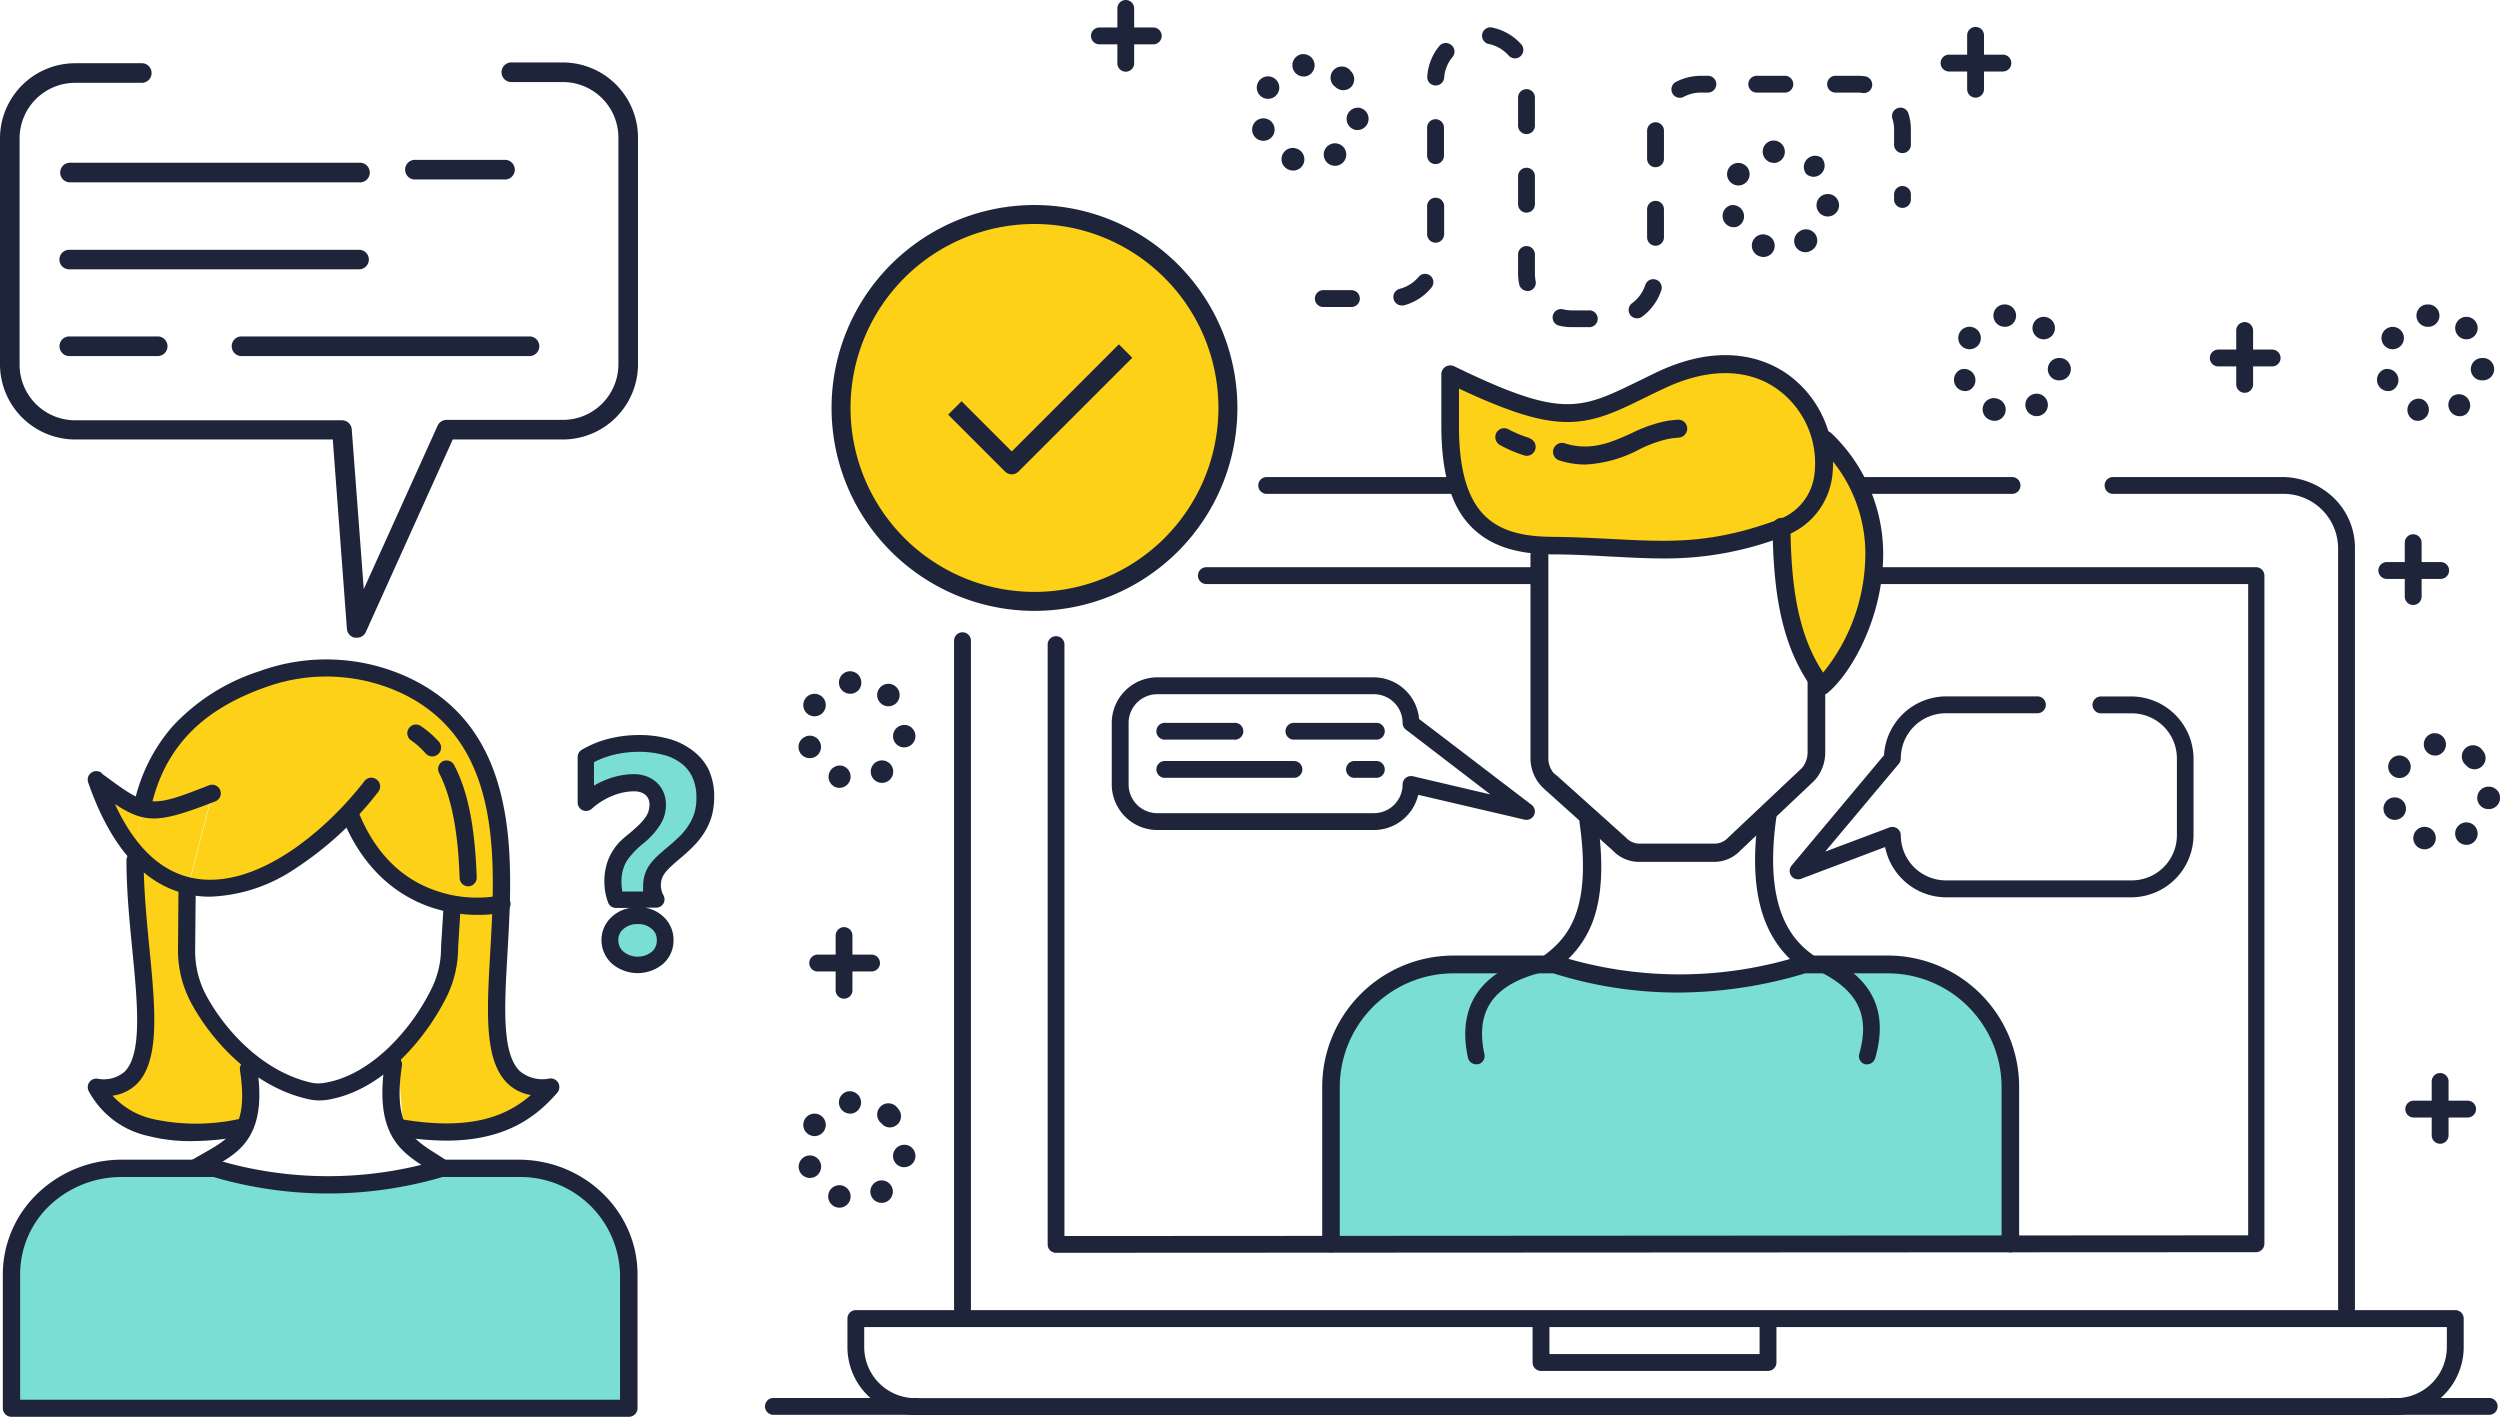
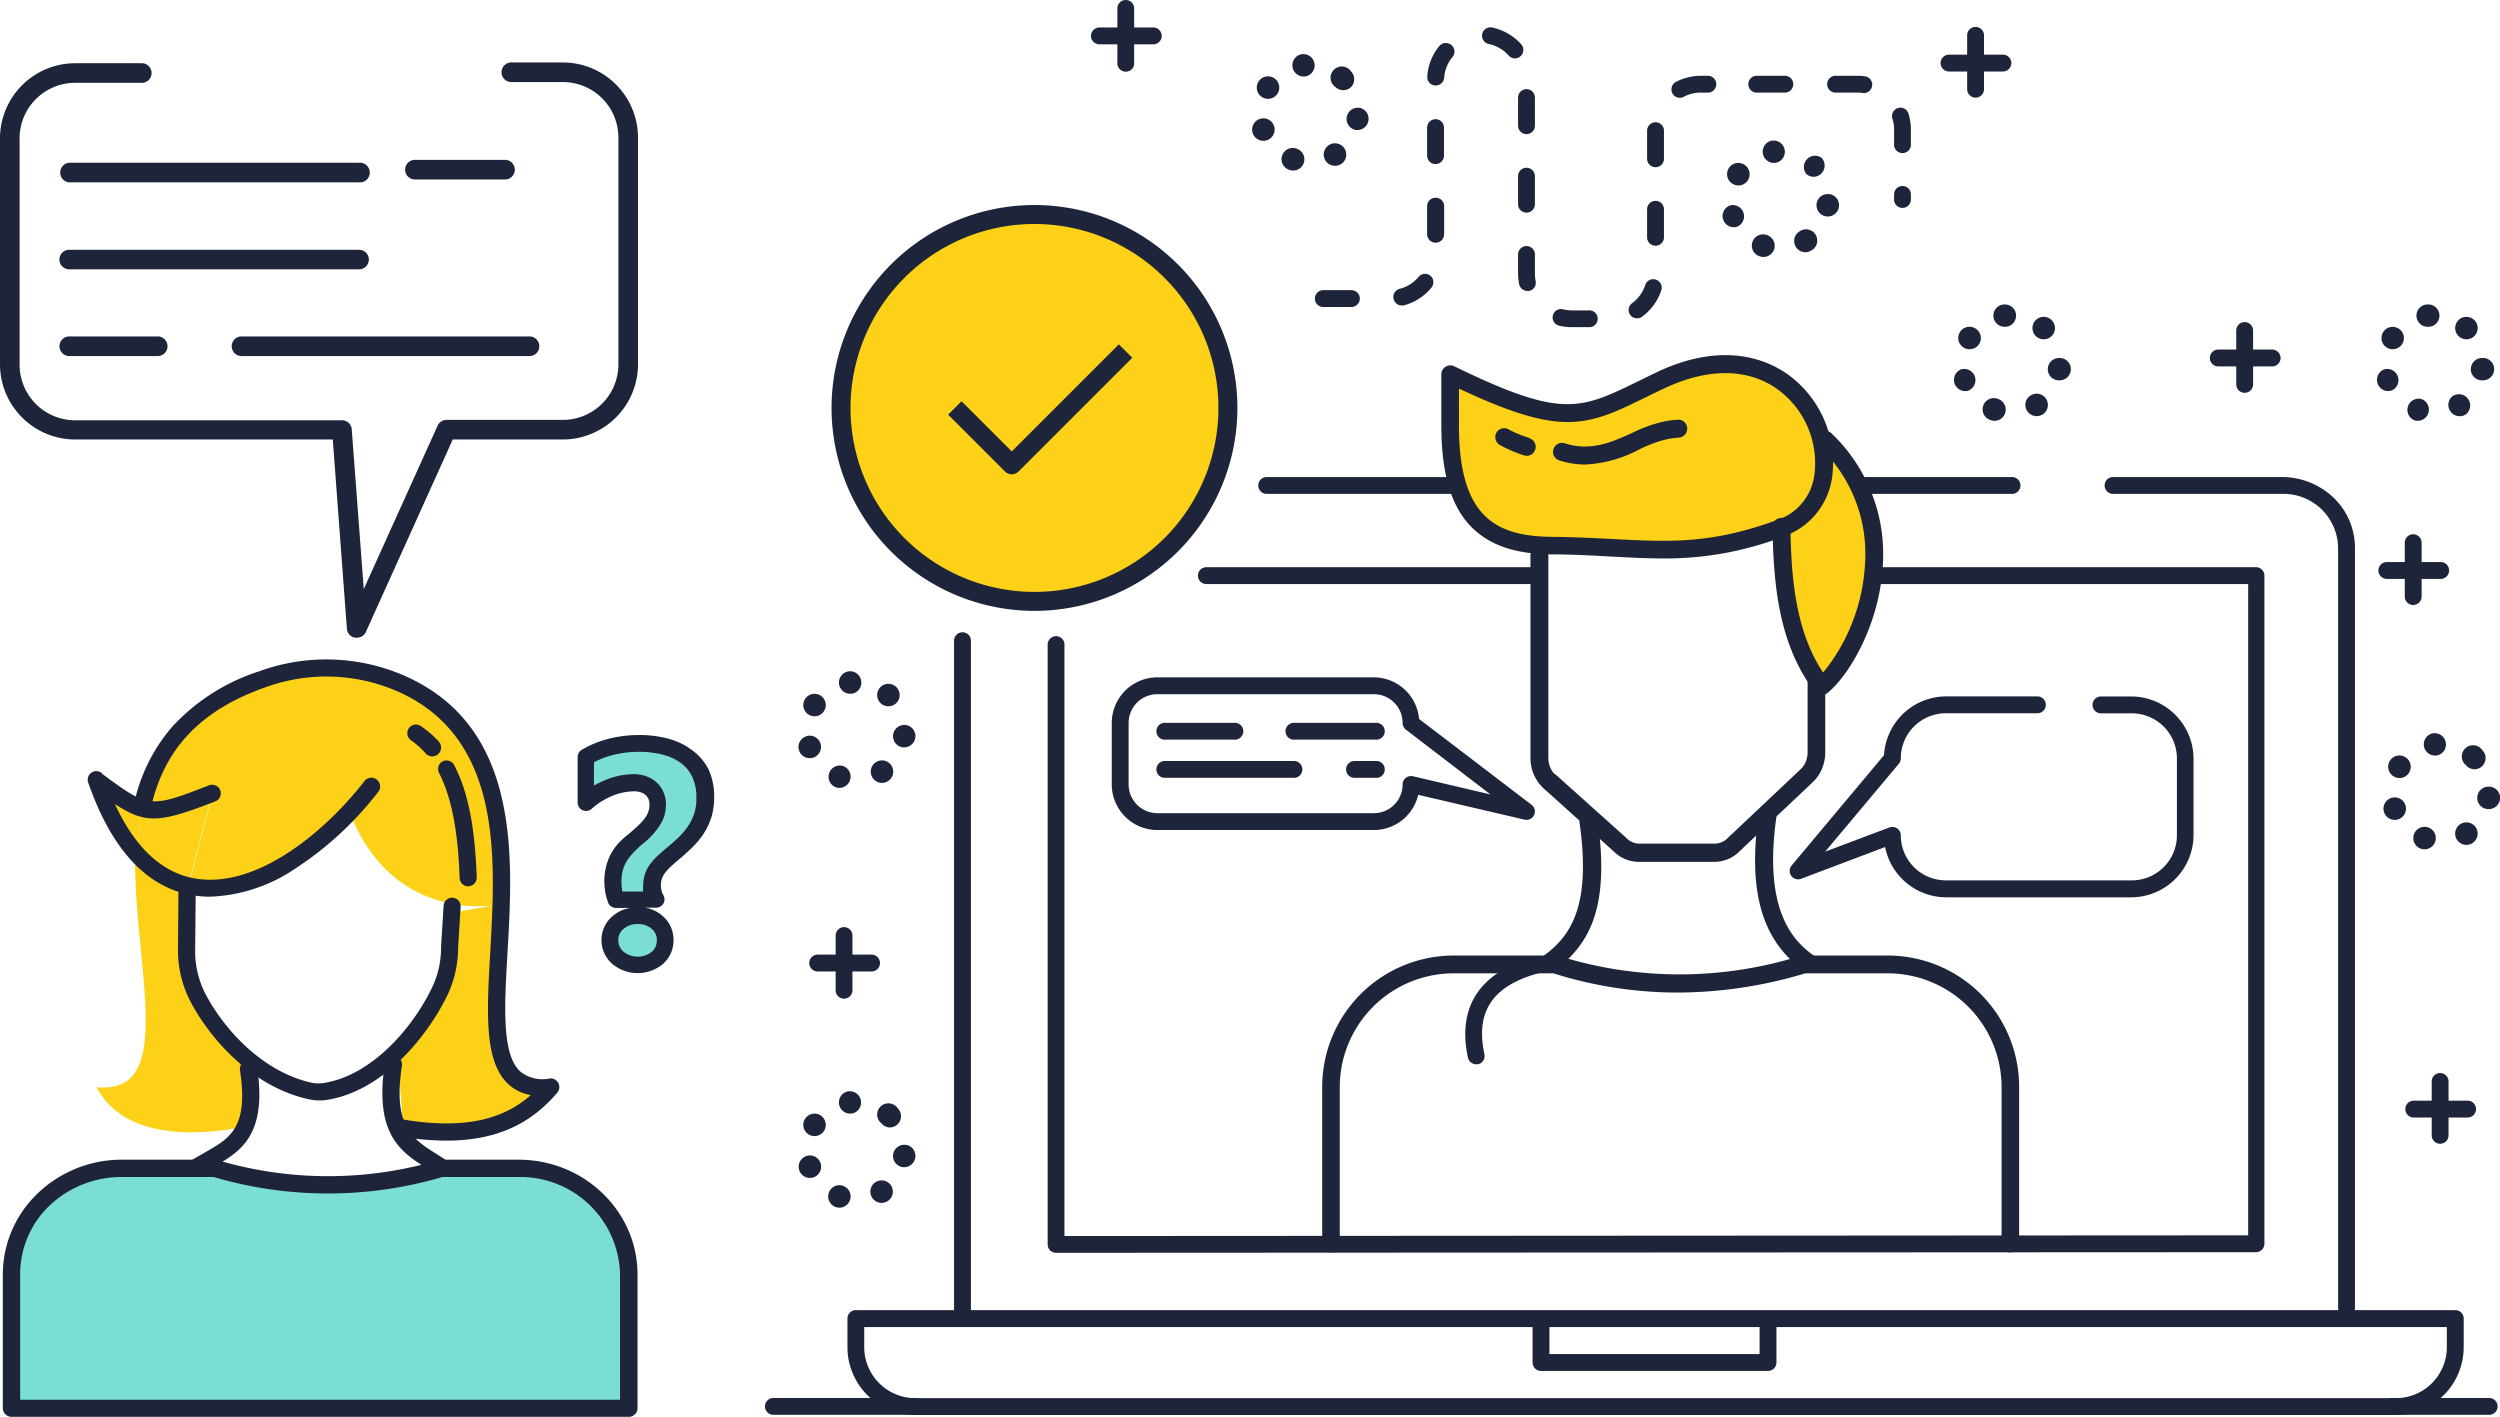
<svg xmlns="http://www.w3.org/2000/svg" viewBox="0 0 320.26 181.52">
  <defs>
    <style>.cls-1{fill:#7addd6;}.cls-2{fill:#fcd118;}.cls-3{fill:none;stroke:#1e243a;stroke-linejoin:round;stroke-width:2.43px;}.cls-4{fill:#1e243a;}</style>
  </defs>
  <g id="レイヤー_2" data-name="レイヤー 2">
    <g id="コンポジション">
-       <path class="cls-1" d="M256.93,160.32a1.11,1.11,0,0,0,1.1-1.1V139.75a16.39,16.39,0,0,0-16.23-16.51H231.2a1.17,1.17,0,0,0-.32,0,50.45,50.45,0,0,1-30.4,0,1,1,0,0,0-.33-.05H187.38a16.39,16.39,0,0,0-16.22,16.51v19.47a1.1,1.1,0,0,0,1.1,1.1Z" />
      <path class="cls-2" d="M157.3,52.26a24.78,24.78,0,1,1-24.78-24.78A24.78,24.78,0,0,1,157.3,52.26Z" />
      <path class="cls-3" d="M157.3,52.26a24.78,24.78,0,1,1-24.78-24.78A24.78,24.78,0,0,1,157.3,52.26Z" />
      <polyline class="cls-3" points="122.32 52.26 129.61 59.55 144.19 44.97" />
      <path class="cls-1" d="M66.43,149.67H56.52a50.58,50.58,0,0,1-29,0H15.6A14.35,14.35,0,0,0,5.25,154a13.28,13.28,0,0,0-3.78,9.25v17.16H80.56V163.26A13.87,13.87,0,0,0,66.43,149.67Z" />
      <path class="cls-2" d="M12.29,99.92a27.68,27.68,0,0,0,5.13,9.39l.77-5.77C16.58,103.09,15,101.9,12.29,99.92Z" />
      <path class="cls-2" d="M17.42,109.31l-.12.89c0,14.06,5.28,30.15-4.94,29.06,2.8,5.37,9.7,6.76,18.41,5.19l1.32-8.09-7.86-11.53L23.9,114.3l.21-.82A12.77,12.77,0,0,1,17.42,109.31Z" />
      <path class="cls-2" d="M51.91,87.8A24.06,24.06,0,0,0,33.56,87C24,90.44,19.82,96.27,18.23,103.27l0,.27c2.12.59,4.28-.09,9-1.91l-3.07,11.85c8.19,1.92,17.62-5.22,23.46-12.75l-2.74,3.54c4.88,12.32,15.46,12.13,18.66,11.67l.71-.13a6.28,6.28,0,0,1-.71.13l-5.66,1c.55,5.86-.88,11.75-7,17.72l.78,9.84c10.44,1.7,15.47-1.28,18.93-5.27C53.52,141.07,76.58,99.47,51.91,87.8Z" />
      <path class="cls-2" d="M18.19,103.54l-.77,5.77a12.77,12.77,0,0,0,6.69,4.17l3.07-11.85C22.47,103.45,20.31,104.13,18.19,103.54Z" />
      <path class="cls-2" d="M63.49,115.94a6.28,6.28,0,0,0,.71-.13Z" />
      <path class="cls-4" d="M31.67,135.84a1.11,1.11,0,0,0-.93,1.26c1.13,7.32-1.28,8.7-4.34,10.45-.57.33-1.16.67-1.74,1a1.11,1.11,0,0,0-.31,1.54,1.09,1.09,0,0,0,.92.49,1.14,1.14,0,0,0,.61-.18c.52-.35,1.08-.67,1.62-1,3.18-1.82,6.79-3.89,5.43-12.71A1.1,1.1,0,0,0,31.67,135.84Z" />
      <path class="cls-4" d="M57.12,148.6,56,147.88c-3.19-2-5.71-3.58-4.5-11.4a1.11,1.11,0,0,0-2.19-.34c-1.43,9.27,2.1,11.48,5.51,13.61l1.09.7a1.14,1.14,0,0,0,.61.18,1.09,1.09,0,0,0,.92-.49A1.11,1.11,0,0,0,57.12,148.6Z" />
      <path class="cls-4" d="M58,115a1.1,1.1,0,0,0-1.17,1l-.33,5.29v.07a11.76,11.76,0,0,1-1.16,5.17c-2.58,5.36-7.83,11.21-13.73,12.18a4.37,4.37,0,0,1-1.65,0c-6.51-1.43-11.45-7.11-13.72-11.54A12,12,0,0,1,25,121.72l.07-7.36a1.12,1.12,0,0,0-1.1-1.12h0a1.11,1.11,0,0,0-1.11,1.1l-.06,7.37a14.18,14.18,0,0,0,1.5,6.4c2.48,4.86,7.95,11.1,15.21,12.7a6.42,6.42,0,0,0,1.44.16,7.42,7.42,0,0,0,1-.08c7.14-1.18,12.74-8,15.37-13.41a14.33,14.33,0,0,0,1.37-6.1l.32-5.25A1.09,1.09,0,0,0,58,115Z" />
-       <path class="cls-4" d="M30.58,143.36a25.89,25.89,0,0,1-10.95,0,10,10,0,0,1-5.22-3,5.46,5.46,0,0,0,3.11-1.49c3-3,2.38-9.68,1.62-17.4-.36-3.71-.73-7.54-.74-11.25a1.11,1.11,0,0,0-1.1-1.11h0a1.11,1.11,0,0,0-1.1,1.11c0,3.81.38,7.7.75,11.46.67,6.87,1.3,13.36-1,15.62a4.12,4.12,0,0,1-3.49.88,1.1,1.1,0,0,0-1.09,1.61,11.41,11.41,0,0,0,7.69,5.75,21.47,21.47,0,0,0,5.46.64,36.11,36.11,0,0,0,6.44-.62,1.11,1.11,0,0,0-.39-2.18Z" />
      <path class="cls-4" d="M70.41,138.16a4.53,4.53,0,0,1-3.8-.93c-2.33-2.21-2-8.2-1.6-15.12.36-6.23.76-13.28-.67-19.64-1.68-7.53-5.59-12.66-12-15.67A25.07,25.07,0,0,0,33.19,86a25.91,25.91,0,0,0-11.12,7.09,22.1,22.1,0,0,0-4.92,10,1.11,1.11,0,0,0,2.16.49C21,95.91,25.69,91,33.93,88.07a22.82,22.82,0,0,1,17.51.73C64.34,94.91,63.49,109.92,62.8,122c-.44,7.78-.79,13.93,2.28,16.85A5.6,5.6,0,0,0,68,140.28c-3,2.63-7.51,4.57-16.2,3.16a1.1,1.1,0,0,0-.36,2.18,36.21,36.21,0,0,0,5.72.5c7.76,0,11.65-3.17,14.23-6.14a1.11,1.11,0,0,0-1-1.82Z" />
      <path class="cls-4" d="M48.25,99.86a1.1,1.1,0,0,0-1.55.19c-5.1,6.57-13.82,13.78-21.63,12.5-4.27-.7-7.74-3.91-10.35-9.55,4,2.63,5.8,2.39,12.86-.34a1.1,1.1,0,1,0-.8-2.06c-7.67,3-7.78,2.88-13.68-1.46L13,99a1.11,1.11,0,0,0-1.32,0,1.09,1.09,0,0,0-.38,1.25c3,8.62,7.52,13.48,13.46,14.45a12.85,12.85,0,0,0,2.16.17,20.74,20.74,0,0,0,10.83-3.55,43.15,43.15,0,0,0,10.75-9.94A1.11,1.11,0,0,0,48.25,99.86Z" />
-       <path class="cls-4" d="M63.94,114.74a16,16,0,0,1-7.77-.53c-4.72-1.5-8.19-5-10.31-10.35a1.09,1.09,0,0,0-1.43-.62,1.11,1.11,0,0,0-.63,1.43c3,7.5,8,10.47,11.7,11.65a18.84,18.84,0,0,0,5.71.88,15.3,15.3,0,0,0,3.25-.31,1.11,1.11,0,1,0-.52-2.15Z" />
      <path class="cls-4" d="M53.9,93a1.11,1.11,0,0,0-1.27,1.82,10.31,10.31,0,0,1,1.91,1.71A1.11,1.11,0,0,0,56.21,95,13,13,0,0,0,53.9,93Z" />
      <path class="cls-4" d="M56.71,97.53A1.11,1.11,0,0,0,56.24,99c2.08,4.06,2.5,9.62,2.64,13.46A1.1,1.1,0,0,0,60,113.54h0a1.11,1.11,0,0,0,1.07-1.14c-.23-6.52-1.12-11-2.89-14.39A1.11,1.11,0,0,0,56.71,97.53Z" />
      <path class="cls-4" d="M66.43,148.56H56.52a1,1,0,0,0-.3.05,49.84,49.84,0,0,1-28.38,0,1.13,1.13,0,0,0-.32-.05H15.6a15.55,15.55,0,0,0-11.14,4.68,14.37,14.37,0,0,0-4.1,10v17.16a1.11,1.11,0,0,0,1.11,1.1H80.56a1.11,1.11,0,0,0,1.11-1.1V163.26C81.67,155.16,74.83,148.56,66.43,148.56Zm13,30.75H2.58V163.26A12.17,12.17,0,0,1,6,154.78a13.37,13.37,0,0,1,9.56-4H27.36a52,52,0,0,0,29.32,0h9.75a12.77,12.77,0,0,1,13,12.48Z" />
      <path class="cls-4" d="M72.1,8H65.62a1.26,1.26,0,1,0,0,2.51H72.1a7.12,7.12,0,0,1,7.12,7.12V46.68a7.12,7.12,0,0,1-7.12,7.11H57.2a1.25,1.25,0,0,0-1.14.74L46.6,75.46,45.06,55a1.25,1.25,0,0,0-1.25-1.16H9.63a7.12,7.12,0,0,1-7.12-7.11v-29a7.12,7.12,0,0,1,7.12-7.12h8.64a1.26,1.26,0,0,0,0-2.51H9.63A9.64,9.64,0,0,0,0,17.63V46.68A9.64,9.64,0,0,0,9.63,56.3h33l1.81,24.25a1.25,1.25,0,0,0,1,1.14l.22,0A1.25,1.25,0,0,0,46.85,81L58,56.3H72.1a9.64,9.64,0,0,0,9.63-9.62v-29A9.64,9.64,0,0,0,72.1,8Z" />
      <path class="cls-4" d="M20.31,43.1H8.77a1.26,1.26,0,0,0,0,2.51H20.31a1.26,1.26,0,0,0,0-2.51Z" />
      <path class="cls-4" d="M64.8,20.48H53.27a1.26,1.26,0,1,0,0,2.51H64.8a1.26,1.26,0,0,0,0-2.51Z" />
      <path class="cls-4" d="M67.94,43.1H30.83a1.26,1.26,0,0,0,0,2.51H67.94a1.26,1.26,0,0,0,0-2.51Z" />
      <path class="cls-4" d="M46,32H8.86a1.25,1.25,0,1,0,0,2.5H46A1.25,1.25,0,1,0,46,32Z" />
      <path class="cls-4" d="M46,20.85H8.86a1.26,1.26,0,0,0,0,2.51H46a1.26,1.26,0,1,0,0-2.51Z" />
      <path class="cls-2" d="M228.24,67.63c.11,7.83,1,14.92,5.16,20.28,4.43-3.56,12.36-19.89.42-31.57Z" />
      <path class="cls-2" d="M212.74,48.72c-9.58,4.55-11.32,6.84-27-.76v6.6c0,11.24,4.26,15.26,13,15.36,12.28.13,17.89,2,29.47-2.29S232,39.57,212.74,48.72Z" />
      <path class="cls-4" d="M161.37,15.24a1.44,1.44,0,0,0,.47,2.8,1.61,1.61,0,0,0,.48-.08,1.44,1.44,0,0,0-.95-2.72Z" />
      <path class="cls-4" d="M163.2,10a1.44,1.44,0,1,0,.45,2A1.43,1.43,0,0,0,163.2,10Z" />
      <path class="cls-4" d="M171.08,11.15h0a1.44,1.44,0,0,0,2,0,1.45,1.45,0,0,0,0-2h0a1.44,1.44,0,1,0-2,2Z" />
      <path class="cls-4" d="M166.13,19.05a1.44,1.44,0,1,0-.94,2.72,1.5,1.5,0,0,0,.47.08,1.44,1.44,0,0,0,.47-2.8Z" />
      <path class="cls-4" d="M170.25,18.58a1.44,1.44,0,0,0,.77,2.66,1.43,1.43,0,0,0,.77-.22,1.44,1.44,0,0,0-1.54-2.44Z" />
      <path class="cls-4" d="M174.05,13.8a1.44,1.44,0,0,0-.32,2.86h.16a1.44,1.44,0,0,0,.16-2.87Z" />
      <path class="cls-4" d="M166.83,6.93A1.44,1.44,0,0,0,167,9.8h.17a1.44,1.44,0,0,0-.33-2.86Z" />
      <path class="cls-4" d="M108,98.13a1.44,1.44,0,0,0-.94,2.72,1.6,1.6,0,0,0,.47.08,1.44,1.44,0,0,0,.47-2.8Z" />
      <path class="cls-4" d="M105.11,89.1a1.44,1.44,0,0,0-1.53,2.44,1.42,1.42,0,0,0,.76.22,1.44,1.44,0,0,0,.77-2.66Z" />
      <path class="cls-4" d="M113,90.23h0a1.44,1.44,0,0,0,2-2h0a1.44,1.44,0,1,0-2,2Z" />
      <path class="cls-4" d="M103.28,94.33a1.43,1.43,0,0,0,.47,2.79,1.61,1.61,0,0,0,.48-.08,1.44,1.44,0,1,0-1-2.71Z" />
      <path class="cls-4" d="M108.74,86a1.45,1.45,0,0,0-1.26,1.6,1.43,1.43,0,0,0,1.42,1.27h.17a1.42,1.42,0,0,0,1.26-1.59A1.44,1.44,0,0,0,108.74,86Z" />
      <path class="cls-4" d="M116,92.88a1.44,1.44,0,0,0-1.59,1.27h0a1.44,1.44,0,0,0,1.27,1.59h.16a1.44,1.44,0,0,0,.16-2.87Z" />
      <path class="cls-4" d="M112.16,97.67a1.44,1.44,0,0,0,1.54,2.43,1.44,1.44,0,1,0-1.54-2.43Z" />
      <path class="cls-4" d="M105.11,142.88a1.44,1.44,0,0,0-1.53,2.44,1.52,1.52,0,0,0,.76.22,1.44,1.44,0,0,0,.77-2.66Z" />
      <path class="cls-4" d="M103.28,148.1a1.44,1.44,0,0,0,.47,2.8,1.61,1.61,0,0,0,.48-.08,1.45,1.45,0,0,0,.88-1.84A1.43,1.43,0,0,0,103.28,148.1Z" />
      <path class="cls-4" d="M113,144h0a1.4,1.4,0,0,0,1,.43,1.44,1.44,0,0,0,1-2.46h0a1.44,1.44,0,1,0-2,2Z" />
      <path class="cls-4" d="M116,146.66a1.44,1.44,0,0,0-1.59,1.27h0a1.44,1.44,0,0,0,1.27,1.59h.16a1.44,1.44,0,0,0,.16-2.87Z" />
      <path class="cls-4" d="M108,151.91a1.43,1.43,0,0,0-1.83.89,1.45,1.45,0,0,0,.89,1.83,1.6,1.6,0,0,0,.47.08,1.44,1.44,0,0,0,.47-2.8Z" />
      <path class="cls-4" d="M112.16,151.44a1.44,1.44,0,1,0,2,.45A1.44,1.44,0,0,0,112.16,151.44Z" />
      <path class="cls-4" d="M108.74,139.79a1.44,1.44,0,0,0,.17,2.87h.16a1.44,1.44,0,0,0-.33-2.86Z" />
      <path class="cls-4" d="M306.3,102.23a1.44,1.44,0,0,0,.48,2.8,1.5,1.5,0,0,0,.47-.08,1.44,1.44,0,0,0-.95-2.72Z" />
      <path class="cls-4" d="M316,98.14h0a1.47,1.47,0,0,0,1,.41,1.44,1.44,0,0,0,1-2.45h0a1.44,1.44,0,1,0-2,2Z" />
      <path class="cls-4" d="M308.14,97a1.44,1.44,0,1,0-1.53,2.44,1.43,1.43,0,0,0,2-.46A1.44,1.44,0,0,0,308.14,97Z" />
      <path class="cls-4" d="M315.19,105.57h0a1.44,1.44,0,0,0,.77,2.66,1.4,1.4,0,0,0,.76-.22,1.44,1.44,0,0,0-1.53-2.44Z" />
      <path class="cls-4" d="M319,100.79a1.44,1.44,0,1,0-.32,2.86h.16a1.44,1.44,0,0,0,.16-2.87Z" />
      <path class="cls-4" d="M311.07,106a1.44,1.44,0,0,0-.95,2.72,1.61,1.61,0,0,0,.48.08,1.44,1.44,0,0,0,.47-2.8Z" />
      <path class="cls-4" d="M311.77,93.92a1.44,1.44,0,0,0,.16,2.87h.17a1.44,1.44,0,0,0-.33-2.86Z" />
      <path class="cls-4" d="M307.27,42.09a1.43,1.43,0,1,0-1.52,2.43,1.4,1.4,0,0,0,.76.22,1.45,1.45,0,0,0,1.22-.67A1.43,1.43,0,0,0,307.27,42.09Z" />
      <path class="cls-4" d="M305.44,47.31a1.44,1.44,0,0,0,.48,2.79,1.33,1.33,0,0,0,.47-.08,1.44,1.44,0,0,0-.95-2.71Z" />
      <path class="cls-4" d="M315.15,43.22h0a1.44,1.44,0,0,0,2-2h0a1.44,1.44,0,1,0-2,2Z" />
      <path class="cls-4" d="M318.12,45.87a1.44,1.44,0,0,0-1.59,1.27h0a1.43,1.43,0,0,0,1.27,1.58H318a1.43,1.43,0,0,0,.16-2.86Z" />
      <path class="cls-4" d="M314.33,50.65a1.42,1.42,0,0,0-.45,2,1.44,1.44,0,0,0,1.22.67,1.42,1.42,0,0,0,.76-.22,1.44,1.44,0,0,0-1.53-2.43Z" />
      <path class="cls-4" d="M310.21,51.12a1.44,1.44,0,0,0-.95,2.71,1.33,1.33,0,0,0,.47.08,1.44,1.44,0,0,0,.48-2.79Z" />
      <path class="cls-4" d="M310.91,39a1.43,1.43,0,0,0,.16,2.86h.16a1.43,1.43,0,1,0-.32-2.85Z" />
      <path class="cls-4" d="M253.08,42.09a1.44,1.44,0,1,0-.76,2.65,1.47,1.47,0,0,0,1.22-.67A1.44,1.44,0,0,0,253.08,42.09Z" />
      <path class="cls-4" d="M251.25,47.31a1.44,1.44,0,0,0,.47,2.79,1.34,1.34,0,0,0,.48-.08,1.44,1.44,0,0,0-.95-2.71Z" />
      <path class="cls-4" d="M261,43.22h0a1.44,1.44,0,0,0,2-2h0a1.44,1.44,0,1,0-2,2Z" />
      <path class="cls-4" d="M263.93,45.87a1.44,1.44,0,0,0-1.59,1.27h0a1.43,1.43,0,0,0,1.27,1.58h.16a1.43,1.43,0,0,0,.16-2.86Z" />
      <path class="cls-4" d="M260.14,50.65a1.42,1.42,0,0,0-.45,2,1.44,1.44,0,1,0,.45-2Z" />
      <path class="cls-4" d="M256,51.12a1.44,1.44,0,1,0-.95,2.71,1.33,1.33,0,0,0,.47.08,1.44,1.44,0,0,0,.48-2.79Z" />
      <path class="cls-4" d="M256.71,39a1.43,1.43,0,0,0,.17,2.86H257a1.43,1.43,0,1,0-.33-2.85Z" />
      <path class="cls-4" d="M221.61,26.32a1.44,1.44,0,0,0,.48,2.79,1.5,1.5,0,0,0,.47-.08,1.44,1.44,0,0,0-.95-2.71Z" />
      <path class="cls-4" d="M223.45,21.09a1.44,1.44,0,1,0-1.53,2.44,1.43,1.43,0,0,0,2-.46A1.44,1.44,0,0,0,223.45,21.09Z" />
      <path class="cls-4" d="M231.33,22.23a1.46,1.46,0,0,0,1,.42,1.44,1.44,0,0,0,1-2.45l0,0a1.44,1.44,0,0,0-2,2Z" />
      <path class="cls-4" d="M230.5,29.66a1.44,1.44,0,0,0,.77,2.65,1.4,1.4,0,0,0,.76-.22,1.44,1.44,0,1,0-1.53-2.43Z" />
      <path class="cls-4" d="M226.38,30.12a1.44,1.44,0,1,0-.94,2.72,1.5,1.5,0,0,0,.47.08,1.44,1.44,0,0,0,.47-2.8Z" />
      <path class="cls-4" d="M234.29,24.87a1.42,1.42,0,0,0-1.58,1.27h0A1.45,1.45,0,0,0,234,27.73h.16a1.44,1.44,0,0,0,.16-2.87Z" />
      <path class="cls-4" d="M227.08,18a1.44,1.44,0,0,0,.16,2.87h.17a1.44,1.44,0,0,0-.33-2.86Z" />
      <path class="cls-4" d="M144.22,0a1.08,1.08,0,0,0-1.08,1.08V8a1.08,1.08,0,1,0,2.15,0V1.08A1.07,1.07,0,0,0,144.22,0Z" />
      <path class="cls-4" d="M147.74,3.52h-6.9a1.08,1.08,0,0,0,0,2.16h6.9a1.08,1.08,0,1,0,0-2.16Z" />
      <path class="cls-4" d="M309.14,68.44a1.08,1.08,0,0,0-1.08,1.08v6.9a1.08,1.08,0,0,0,2.16,0v-6.9A1.09,1.09,0,0,0,309.14,68.44Z" />
      <path class="cls-4" d="M312.66,72h-6.9a1.08,1.08,0,1,0,0,2.16h6.9a1.08,1.08,0,0,0,0-2.16Z" />
      <path class="cls-4" d="M312.59,137.46a1.08,1.08,0,0,0-1.08,1.08v6.9a1.08,1.08,0,0,0,2.16,0v-6.9A1.08,1.08,0,0,0,312.59,137.46Z" />
      <path class="cls-4" d="M316.11,141h-6.9a1.08,1.08,0,0,0,0,2.16h6.9a1.08,1.08,0,0,0,0-2.16Z" />
      <path class="cls-4" d="M108.13,118.77a1.08,1.08,0,0,0-1.08,1.08v6.9a1.08,1.08,0,1,0,2.15,0v-6.9A1.07,1.07,0,0,0,108.13,118.77Z" />
      <path class="cls-4" d="M111.65,122.29h-6.9a1.08,1.08,0,0,0,0,2.16h6.9a1.08,1.08,0,0,0,0-2.16Z" />
      <path class="cls-4" d="M287.55,41.26a1.08,1.08,0,0,0-1.08,1.08v6.9a1.08,1.08,0,0,0,2.16,0v-6.9A1.08,1.08,0,0,0,287.55,41.26Z" />
      <path class="cls-4" d="M291.07,44.78h-6.9a1.08,1.08,0,1,0,0,2.16h6.9a1.08,1.08,0,0,0,0-2.16Z" />
      <path class="cls-4" d="M253.06,3.45A1.08,1.08,0,0,0,252,4.53v6.9a1.08,1.08,0,0,0,2.16,0V4.53A1.08,1.08,0,0,0,253.06,3.45Z" />
      <path class="cls-4" d="M256.58,7h-6.9a1.08,1.08,0,0,0,0,2.16h6.9a1.08,1.08,0,0,0,0-2.16Z" />
      <path class="cls-4" d="M314.53,167.83H109.64a1.08,1.08,0,0,0-1.08,1.08v3.66a8.71,8.71,0,0,0,8.7,8.7H306.91a8.71,8.71,0,0,0,8.7-8.7v-3.66A1.08,1.08,0,0,0,314.53,167.83Zm-1.08,4.74a6.54,6.54,0,0,1-6.54,6.54H117.26a6.55,6.55,0,0,1-6.55-6.54V170H313.45Z" />
      <path class="cls-4" d="M226.49,168.08a1.09,1.09,0,0,0-1.08,1.08v4.3H198.49v-4.3a1.08,1.08,0,0,0-2.16,0v5.38a1.08,1.08,0,0,0,1.08,1.08h29.08a1.08,1.08,0,0,0,1.08-1.08v-5.38A1.08,1.08,0,0,0,226.49,168.08Z" />
      <path class="cls-4" d="M298.88,63.7a9.59,9.59,0,0,0-6.62-2.59H270.69a1.08,1.08,0,0,0,0,2.16h21.57a7,7,0,0,1,7.26,6.93v97.37a1.08,1.08,0,1,0,2.16,0V70.2A8.9,8.9,0,0,0,298.88,63.7Z" />
      <path class="cls-4" d="M257.75,61.11H238.87a1.08,1.08,0,0,0,0,2.16h18.88a1.08,1.08,0,0,0,0-2.16Z" />
      <path class="cls-4" d="M185.79,61.11H162.27a1.08,1.08,0,0,0,0,2.16h23.52a1.08,1.08,0,1,0,0-2.16Z" />
      <path class="cls-4" d="M123.3,81A1.08,1.08,0,0,0,122.22,82v86.33a1.08,1.08,0,1,0,2.16,0V82A1.08,1.08,0,0,0,123.3,81Z" />
      <path class="cls-4" d="M196.45,72.66H154.54a1.08,1.08,0,0,0,0,2.16h41.91a1.08,1.08,0,1,0,0-2.16Z" />
      <path class="cls-4" d="M289,72.66H240.88a1.08,1.08,0,1,0,0,2.16H288v83.43l-151.64.09V82.68a1.08,1.08,0,1,0-2.15,0v76.74a1.08,1.08,0,0,0,.31.76,1.1,1.1,0,0,0,.76.31h0L289,160.41a1.09,1.09,0,0,0,1.08-1.08V73.74A1.08,1.08,0,0,0,289,72.66Z" />
      <path class="cls-4" d="M197,122.49c-7.29,1.84-10.39,6.35-8.95,13a1.08,1.08,0,0,0,1.06.85l.22,0a1.07,1.07,0,0,0,.83-1.28c-1.2-5.6,1.14-8.93,7.37-10.5a1.07,1.07,0,0,0,.78-1.31A1.08,1.08,0,0,0,197,122.49Z" />
-       <path class="cls-4" d="M234.18,122.58a1.08,1.08,0,0,0-1,1.92c4.88,2.48,6.38,5.62,5,10.51a1.07,1.07,0,0,0,.75,1.33,1,1,0,0,0,.29,0,1.09,1.09,0,0,0,1-.79C242.46,127.81,237.84,124.44,234.18,122.58Z" />
      <path class="cls-4" d="M232.7,85.85A1.14,1.14,0,0,0,231.56,87v9.38a3.12,3.12,0,0,1-.61,1.86,3.85,3.85,0,0,1-.3.32l-9.26,8.73,0,0a2.34,2.34,0,0,1-1.71.78H210a2.33,2.33,0,0,1-1.67-.73l-.06-.06-8.92-8A2.22,2.22,0,0,1,199,99a3,3,0,0,1-.65-1.89V71.29a1.15,1.15,0,1,0-2.29,0V97.1a5.29,5.29,0,0,0,1.14,3.31,5.17,5.17,0,0,0,.57.61l8.9,8a4.62,4.62,0,0,0,3.29,1.39h9.64a4.59,4.59,0,0,0,3.36-1.47l9.23-8.71a5.69,5.69,0,0,0,.55-.6,5.36,5.36,0,0,0,1.08-3.25V87A1.14,1.14,0,0,0,232.7,85.85Z" />
      <path class="cls-4" d="M229.19,48.08c-2.61-1.91-8.28-4.51-16.95-.4l-2.32,1.13c-7.57,3.7-9.85,4.82-23.63-1.89a1.15,1.15,0,0,0-1.65,1v6.6c0,5.84,1.15,10,3.51,12.62s5.75,3.83,10.61,3.88c3,0,5.56.17,7.87.29s4.4.23,6.46.23a42,42,0,0,0,15.54-2.87l-.39-1.08.39,1.08a9.39,9.39,0,0,0,6.1-7.76A14,14,0,0,0,229.19,48.08Zm3.26,12.55a7,7,0,0,1-4.61,5.92c-8.55,3.15-13.81,2.88-21.09,2.51-2.33-.12-5-.26-8-.29-7.12-.08-11.85-2.53-11.85-14.21V49.78c6.28,2.95,10.3,4.21,13.62,4.28,3.7.07,6.49-1.29,10.36-3.19.73-.36,1.49-.73,2.31-1.11,5.62-2.67,10.81-2.61,14.6.17A11.67,11.67,0,0,1,232.45,60.63Z" />
      <path class="cls-4" d="M203.35,104.11a1.14,1.14,0,0,0-1,1.3c1.54,10.89-1.28,14.58-4.56,17a1.15,1.15,0,0,0-.26,1.6,1.17,1.17,0,0,0,.94.48,1.14,1.14,0,0,0,.67-.22,13,13,0,0,0,5-6.5c1.11-3.19,1.28-7.32.53-12.63A1.16,1.16,0,0,0,203.35,104.11Z" />
      <path class="cls-4" d="M232.28,122.36c-2.81-2-6.36-6.08-4.72-17.66a1.15,1.15,0,0,0-2.28-.32c-1.38,9.75.42,16.05,5.65,19.84a1.15,1.15,0,0,0,.68.22,1.17,1.17,0,0,0,.93-.48A1.15,1.15,0,0,0,232.28,122.36Z" />
      <path class="cls-4" d="M233,55.54a1.14,1.14,0,0,0,0,1.62,18.91,18.91,0,0,1,5.92,15,24.14,24.14,0,0,1-5.37,14c-3.49-5.24-4.09-12-4.19-18.56a1.15,1.15,0,1,0-2.29,0c.11,7.4.84,15.06,5.4,21a1.14,1.14,0,0,0,.78.43h.13a1.17,1.17,0,0,0,.72-.25c2.72-2.19,6.73-8.77,7.11-16.56a21.38,21.38,0,0,0-6.61-16.73A1.15,1.15,0,0,0,233,55.54Z" />
      <path class="cls-4" d="M214.89,53.77a13.07,13.07,0,0,0-1.55.19,18,18,0,0,0-4.3,1.52c-2.59,1.17-5.26,2.38-8.62,1.3a1.15,1.15,0,0,0-.7,2.19,10.91,10.91,0,0,0,3.34.54A16.42,16.42,0,0,0,210,57.57a16.35,16.35,0,0,1,3.74-1.35c.48-.08.91-.13,1.33-.16a1.16,1.16,0,0,0,1.07-1.23A1.14,1.14,0,0,0,214.89,53.77Z" />
      <path class="cls-4" d="M195.94,56.11A14.61,14.61,0,0,1,193.25,55a1.14,1.14,0,0,0-1.56.45,1.16,1.16,0,0,0,.46,1.56,16.93,16.93,0,0,0,3.11,1.33,1,1,0,0,0,.34.05,1.15,1.15,0,0,0,.34-2.24Z" />
      <path class="cls-4" d="M242,122.41h-10.9a1.13,1.13,0,0,0-.32,0,51.79,51.79,0,0,1-31.24,0,1.33,1.33,0,0,0-.34,0H186.05a16.84,16.84,0,0,0-16.67,17v20a1.13,1.13,0,0,0,2.25,0v-20a14.59,14.59,0,0,1,14.42-14.72H199a52.84,52.84,0,0,0,15.92,2.46,56.92,56.92,0,0,0,16.33-2.46H242a14.59,14.59,0,0,1,14.41,14.72v20a1.13,1.13,0,0,0,2.25,0v-20A16.83,16.83,0,0,0,242,122.41Z" />
      <path class="cls-4" d="M196.2,103.1l-14.41-11A5.85,5.85,0,0,0,176,86.77H148.26a5.85,5.85,0,0,0-5.84,5.84v7.88a5.85,5.85,0,0,0,5.84,5.84H176a5.84,5.84,0,0,0,5.68-4.51L195.3,105a1.08,1.08,0,0,0,1.22-.59A1.07,1.07,0,0,0,196.2,103.1ZM181,99.44a1.07,1.07,0,0,0-.91.21,1.06,1.06,0,0,0-.41.84,3.68,3.68,0,0,1-3.68,3.68H148.26a3.68,3.68,0,0,1-3.68-3.68V92.61a3.68,3.68,0,0,1,3.68-3.68H176a3.68,3.68,0,0,1,3.68,3.68,1.09,1.09,0,0,0,.42.86l10.83,8.3Z" />
      <path class="cls-4" d="M158.09,92.6h-8.77a1.08,1.08,0,1,0,0,2.15h8.77a1.08,1.08,0,1,0,0-2.15Z" />
      <path class="cls-4" d="M176.21,92.6H165.86a1.08,1.08,0,1,0,0,2.15h10.35a1.08,1.08,0,1,0,0-2.15Z" />
      <path class="cls-4" d="M165.86,97.49H149.32a1.08,1.08,0,1,0,0,2.15h16.54a1.08,1.08,0,0,0,0-2.15Z" />
      <path class="cls-4" d="M176.21,97.49h-2.59a1.08,1.08,0,1,0,0,2.15h2.59a1.08,1.08,0,1,0,0-2.15Z" />
      <path class="cls-4" d="M273.09,89.22h-3.95a1.08,1.08,0,1,0,0,2.16h3.95a5.78,5.78,0,0,1,5.78,5.78V107a5.78,5.78,0,0,1-5.78,5.78H249.28A5.78,5.78,0,0,1,243.5,107a1.08,1.08,0,0,0-1.46-1l-8.23,3.1,9.44-11.26a1.08,1.08,0,0,0,.25-.69,5.78,5.78,0,0,1,5.78-5.78H261a1.08,1.08,0,0,0,0-2.16H249.28a8,8,0,0,0-7.93,7.53l-11.83,14.13a1.08,1.08,0,0,0,1.2,1.71l10.77-4.07a8,8,0,0,0,7.79,6.44h23.81A8,8,0,0,0,281,107V97.16A8,8,0,0,0,273.09,89.22Z" />
      <path class="cls-1" d="M84.22,118.23a3.64,3.64,0,0,0-2.52-.9,3.68,3.68,0,0,0-2.55.9,2.88,2.88,0,0,0-1,2.25,3,3,0,0,0,1,2.27,4,4,0,0,0,5.09,0,3,3,0,0,0,1-2.28A2.89,2.89,0,0,0,84.22,118.23Z" />
      <path class="cls-1" d="M87.88,96.85a7.77,7.77,0,0,0-2.68-1.24,13.58,13.58,0,0,0-3.33-.39,14.45,14.45,0,0,0-3.61.44A11.93,11.93,0,0,0,75,97v5.79a10.29,10.29,0,0,1,3.06-1.9,8.69,8.69,0,0,1,3.11-.62,3.62,3.62,0,0,1,1.26.21,2.71,2.71,0,0,1,1,.58,2.42,2.42,0,0,1,.6.87,2.72,2.72,0,0,1,.22,1.11,3.77,3.77,0,0,1-.2,1.25,4,4,0,0,1-.57,1.1,9.66,9.66,0,0,1-.93,1.06c-.37.35-.79.73-1.28,1.14a10.38,10.38,0,0,0-1.21,1.16,6.27,6.27,0,0,0-.87,1.23,5.51,5.51,0,0,0-.51,1.37,6.81,6.81,0,0,0-.18,1.62,7.2,7.2,0,0,0,.11,1.18,5.7,5.7,0,0,0,.3,1.12h5a2.83,2.83,0,0,1-.34-.8,3.93,3.93,0,0,1-.12-1,3.78,3.78,0,0,1,.17-1.2,3.33,3.33,0,0,1,.51-1,6,6,0,0,1,.84-1c.34-.31.74-.66,1.19-1,.66-.55,1.25-1.09,1.76-1.61a9.55,9.55,0,0,0,1.29-1.62,7.24,7.24,0,0,0,.79-1.8,7.73,7.73,0,0,0,.27-2.12A7.12,7.12,0,0,0,89.66,99,5.78,5.78,0,0,0,87.88,96.85Z" />
      <path class="cls-4" d="M88.52,96a8.69,8.69,0,0,0-3.06-1.41,14.13,14.13,0,0,0-3.59-.43,16,16,0,0,0-3.87.47,13.19,13.19,0,0,0-3.52,1.45A1.07,1.07,0,0,0,74,97v5.79a1.07,1.07,0,0,0,.63,1,1.09,1.09,0,0,0,1.16-.17,9.17,9.17,0,0,1,2.73-1.7,7.45,7.45,0,0,1,2.72-.55,2.62,2.62,0,0,1,.88.14,1.73,1.73,0,0,1,.61.36,1.54,1.54,0,0,1,.34.49,1.78,1.78,0,0,1,.13.7,2.85,2.85,0,0,1-.14.91,2.9,2.9,0,0,1-.43.81,7.14,7.14,0,0,1-.8.91c-.35.33-.76.7-1.22,1.09A12.57,12.57,0,0,0,79.24,108a7.59,7.59,0,0,0-1,1.43,6.59,6.59,0,0,0-.61,1.64,7.73,7.73,0,0,0-.21,1.86,8.17,8.17,0,0,0,.12,1.36,8,8,0,0,0,.36,1.33,1.07,1.07,0,0,0,1,.69h1.82a4.57,4.57,0,0,0-2.29,1.09,4,4,0,0,0-1.38,3.06,4.08,4.08,0,0,0,1.36,3h0a5.07,5.07,0,0,0,6.55,0,4,4,0,0,0,1.32-3.08,4,4,0,0,0-1.35-3,4.52,4.52,0,0,0-2.27-1.1H84a1.1,1.1,0,0,0,1-.56,1.08,1.08,0,0,0-.05-1.1,1.87,1.87,0,0,1-.19-.5,2.65,2.65,0,0,1-.1-.67,2.75,2.75,0,0,1,.12-.86,2.68,2.68,0,0,1,.37-.71,6,6,0,0,1,.7-.79c.33-.3.7-.64,1.13-1,.69-.57,1.31-1.14,1.85-1.68a10.45,10.45,0,0,0,1.44-1.82,8.62,8.62,0,0,0,.91-2.06,9.15,9.15,0,0,0,.31-2.42,8.2,8.2,0,0,0-.76-3.63A6.92,6.92,0,0,0,88.52,96ZM83.5,119a1.78,1.78,0,0,1,.64,1.44,1.87,1.87,0,0,1-.63,1.48,2.91,2.91,0,0,1-3.63,0,1.91,1.91,0,0,1-.67-1.47,1.78,1.78,0,0,1,.65-1.44,2.62,2.62,0,0,1,1.84-.63A2.54,2.54,0,0,1,83.5,119ZM89,104a6.13,6.13,0,0,1-.67,1.53A8.14,8.14,0,0,1,87.2,107c-.49.49-1.06,1-1.69,1.53-.47.38-.88.75-1.24,1.08a7.5,7.5,0,0,0-1,1.11,4.63,4.63,0,0,0-.66,1.29,4.92,4.92,0,0,0-.22,1.53,3.71,3.71,0,0,0,0,.67H79.7c0-.07,0-.14,0-.22a6.08,6.08,0,0,1-.09-1,6.34,6.34,0,0,1,.14-1.37,5.09,5.09,0,0,1,.42-1.11,5.33,5.33,0,0,1,.73-1A10.07,10.07,0,0,1,82,108.39c.51-.42,1-.82,1.34-1.19a8.84,8.84,0,0,0,1-1.2,5.4,5.4,0,0,0,.73-1.38,5.16,5.16,0,0,0,.24-1.6A3.85,3.85,0,0,0,85,101.5a3.44,3.44,0,0,0-.87-1.25,3.94,3.94,0,0,0-1.31-.8,4.82,4.82,0,0,0-1.64-.28,9.78,9.78,0,0,0-3.5.7,11.61,11.61,0,0,0-1.59.77v-3a11.32,11.32,0,0,1,2.42-.92,13.7,13.7,0,0,1,3.34-.41,12.28,12.28,0,0,1,3.06.37,6.41,6.41,0,0,1,2.3,1.06,4.64,4.64,0,0,1,1.46,1.76,6.05,6.05,0,0,1,.54,2.69A6.78,6.78,0,0,1,89,104Z" />
      <path class="cls-4" d="M117.18,179.09h-18a1.08,1.08,0,1,0,0,2.15h18a1.08,1.08,0,1,0,0-2.15Z" />
      <path class="cls-4" d="M318.77,179.09H306.55a1.08,1.08,0,1,0,0,2.15h12.22a1.08,1.08,0,1,0,0-2.15Z" />
      <path class="cls-4" d="M183.9,25.33a1.08,1.08,0,0,0-1.08,1.08V30A1.08,1.08,0,1,0,185,30v-3.6A1.08,1.08,0,0,0,183.9,25.33Z" />
      <path class="cls-4" d="M183.9,15.27a1.08,1.08,0,0,0-1.08,1.08v3.59a1.08,1.08,0,1,0,2.16,0V16.35A1.08,1.08,0,0,0,183.9,15.27Z" />
      <path class="cls-4" d="M185.9,5.75a1.09,1.09,0,0,0-1.52.15,6.78,6.78,0,0,0-1.54,3.91,1.07,1.07,0,0,0,1,1.14h.07A1.08,1.08,0,0,0,185,10a4.65,4.65,0,0,1,1.06-2.68A1.08,1.08,0,0,0,185.9,5.75Z" />
      <path class="cls-4" d="M194.88,5.68a6.9,6.9,0,0,0-3.62-2.13,1.08,1.08,0,1,0-.47,2.1,4.73,4.73,0,0,1,2.48,1.47,1.1,1.1,0,0,0,.8.36,1.06,1.06,0,0,0,.72-.28A1.09,1.09,0,0,0,194.88,5.68Z" />
      <path class="cls-4" d="M194.47,12.5v3.6a1.08,1.08,0,0,0,2.16,0V12.5a1.08,1.08,0,0,0-2.16,0Z" />
      <path class="cls-4" d="M195.55,21.49a1.08,1.08,0,0,0-1.08,1.08v3.59a1.08,1.08,0,1,0,2.16,0V22.57A1.08,1.08,0,0,0,195.55,21.49Z" />
      <path class="cls-4" d="M173.12,37.17h-3.6a1.08,1.08,0,0,0,0,2.16h3.6a1.08,1.08,0,0,0,0-2.16Z" />
      <path class="cls-4" d="M196.63,35v-2.4a1.08,1.08,0,0,0-2.16,0V35a7.41,7.41,0,0,0,.14,1.41,1.09,1.09,0,0,0,1.06.86.83.83,0,0,0,.22,0,1.07,1.07,0,0,0,.83-1.27A5.31,5.31,0,0,1,196.63,35Z" />
      <path class="cls-4" d="M183.25,35.33a1.08,1.08,0,0,0-1.52.14A4.67,4.67,0,0,1,179.3,37a1.08,1.08,0,0,0-.77,1.32,1.07,1.07,0,0,0,1,.81,1.26,1.26,0,0,0,.27,0,6.79,6.79,0,0,0,3.54-2.25A1.09,1.09,0,0,0,183.25,35.33Z" />
      <path class="cls-4" d="M203.49,39.76h-2.13a4.66,4.66,0,0,1-1.18-.15,1.08,1.08,0,0,0-.53,2.09,7,7,0,0,0,1.71.21h2.13a1.08,1.08,0,1,0,0-2.15Z" />
      <path class="cls-4" d="M243.72,23.83a1.07,1.07,0,0,0-1.08,1.07v.55a1.08,1.08,0,1,0,2.15,0V24.9A1.07,1.07,0,0,0,243.72,23.83Z" />
      <path class="cls-4" d="M239,9.79a6.31,6.31,0,0,0-1.06-.08h-2.69a1.08,1.08,0,1,0,0,2.15h2.69a4.49,4.49,0,0,1,.73.06h.17A1.08,1.08,0,0,0,239,9.79Z" />
      <path class="cls-4" d="M243.13,13.84a1.09,1.09,0,0,0-.71,1.35,4.41,4.41,0,0,1,.22,1.4v1.84a1.08,1.08,0,1,0,2.15,0V16.59a6.79,6.79,0,0,0-.31-2.05A1.07,1.07,0,0,0,243.13,13.84Z" />
      <path class="cls-4" d="M228.75,9.71h-3.6a1.08,1.08,0,1,0,0,2.15h3.6a1.08,1.08,0,0,0,0-2.15Z" />
      <path class="cls-4" d="M218.68,9.71h-.79a7,7,0,0,0-3.2.78,1.09,1.09,0,0,0-.45,1.46,1.07,1.07,0,0,0,.95.58,1,1,0,0,0,.51-.13,4.64,4.64,0,0,1,2.19-.54h.79a1.08,1.08,0,1,0,0-2.15Z" />
      <path class="cls-4" d="M212.13,35.82a1.07,1.07,0,0,0-1.36.68,4.73,4.73,0,0,1-1.69,2.34,1.07,1.07,0,0,0,.64,1.94,1.09,1.09,0,0,0,.64-.21,6.9,6.9,0,0,0,2.46-3.39A1.08,1.08,0,0,0,212.13,35.82Z" />
      <path class="cls-4" d="M212.08,25.73A1.08,1.08,0,0,0,211,26.81V30.4a1.08,1.08,0,0,0,2.16,0V26.81A1.08,1.08,0,0,0,212.08,25.73Z" />
      <path class="cls-4" d="M212.08,15.66A1.09,1.09,0,0,0,211,16.74v3.6a1.08,1.08,0,0,0,2.16,0v-3.6A1.08,1.08,0,0,0,212.08,15.66Z" />
    </g>
  </g>
</svg>